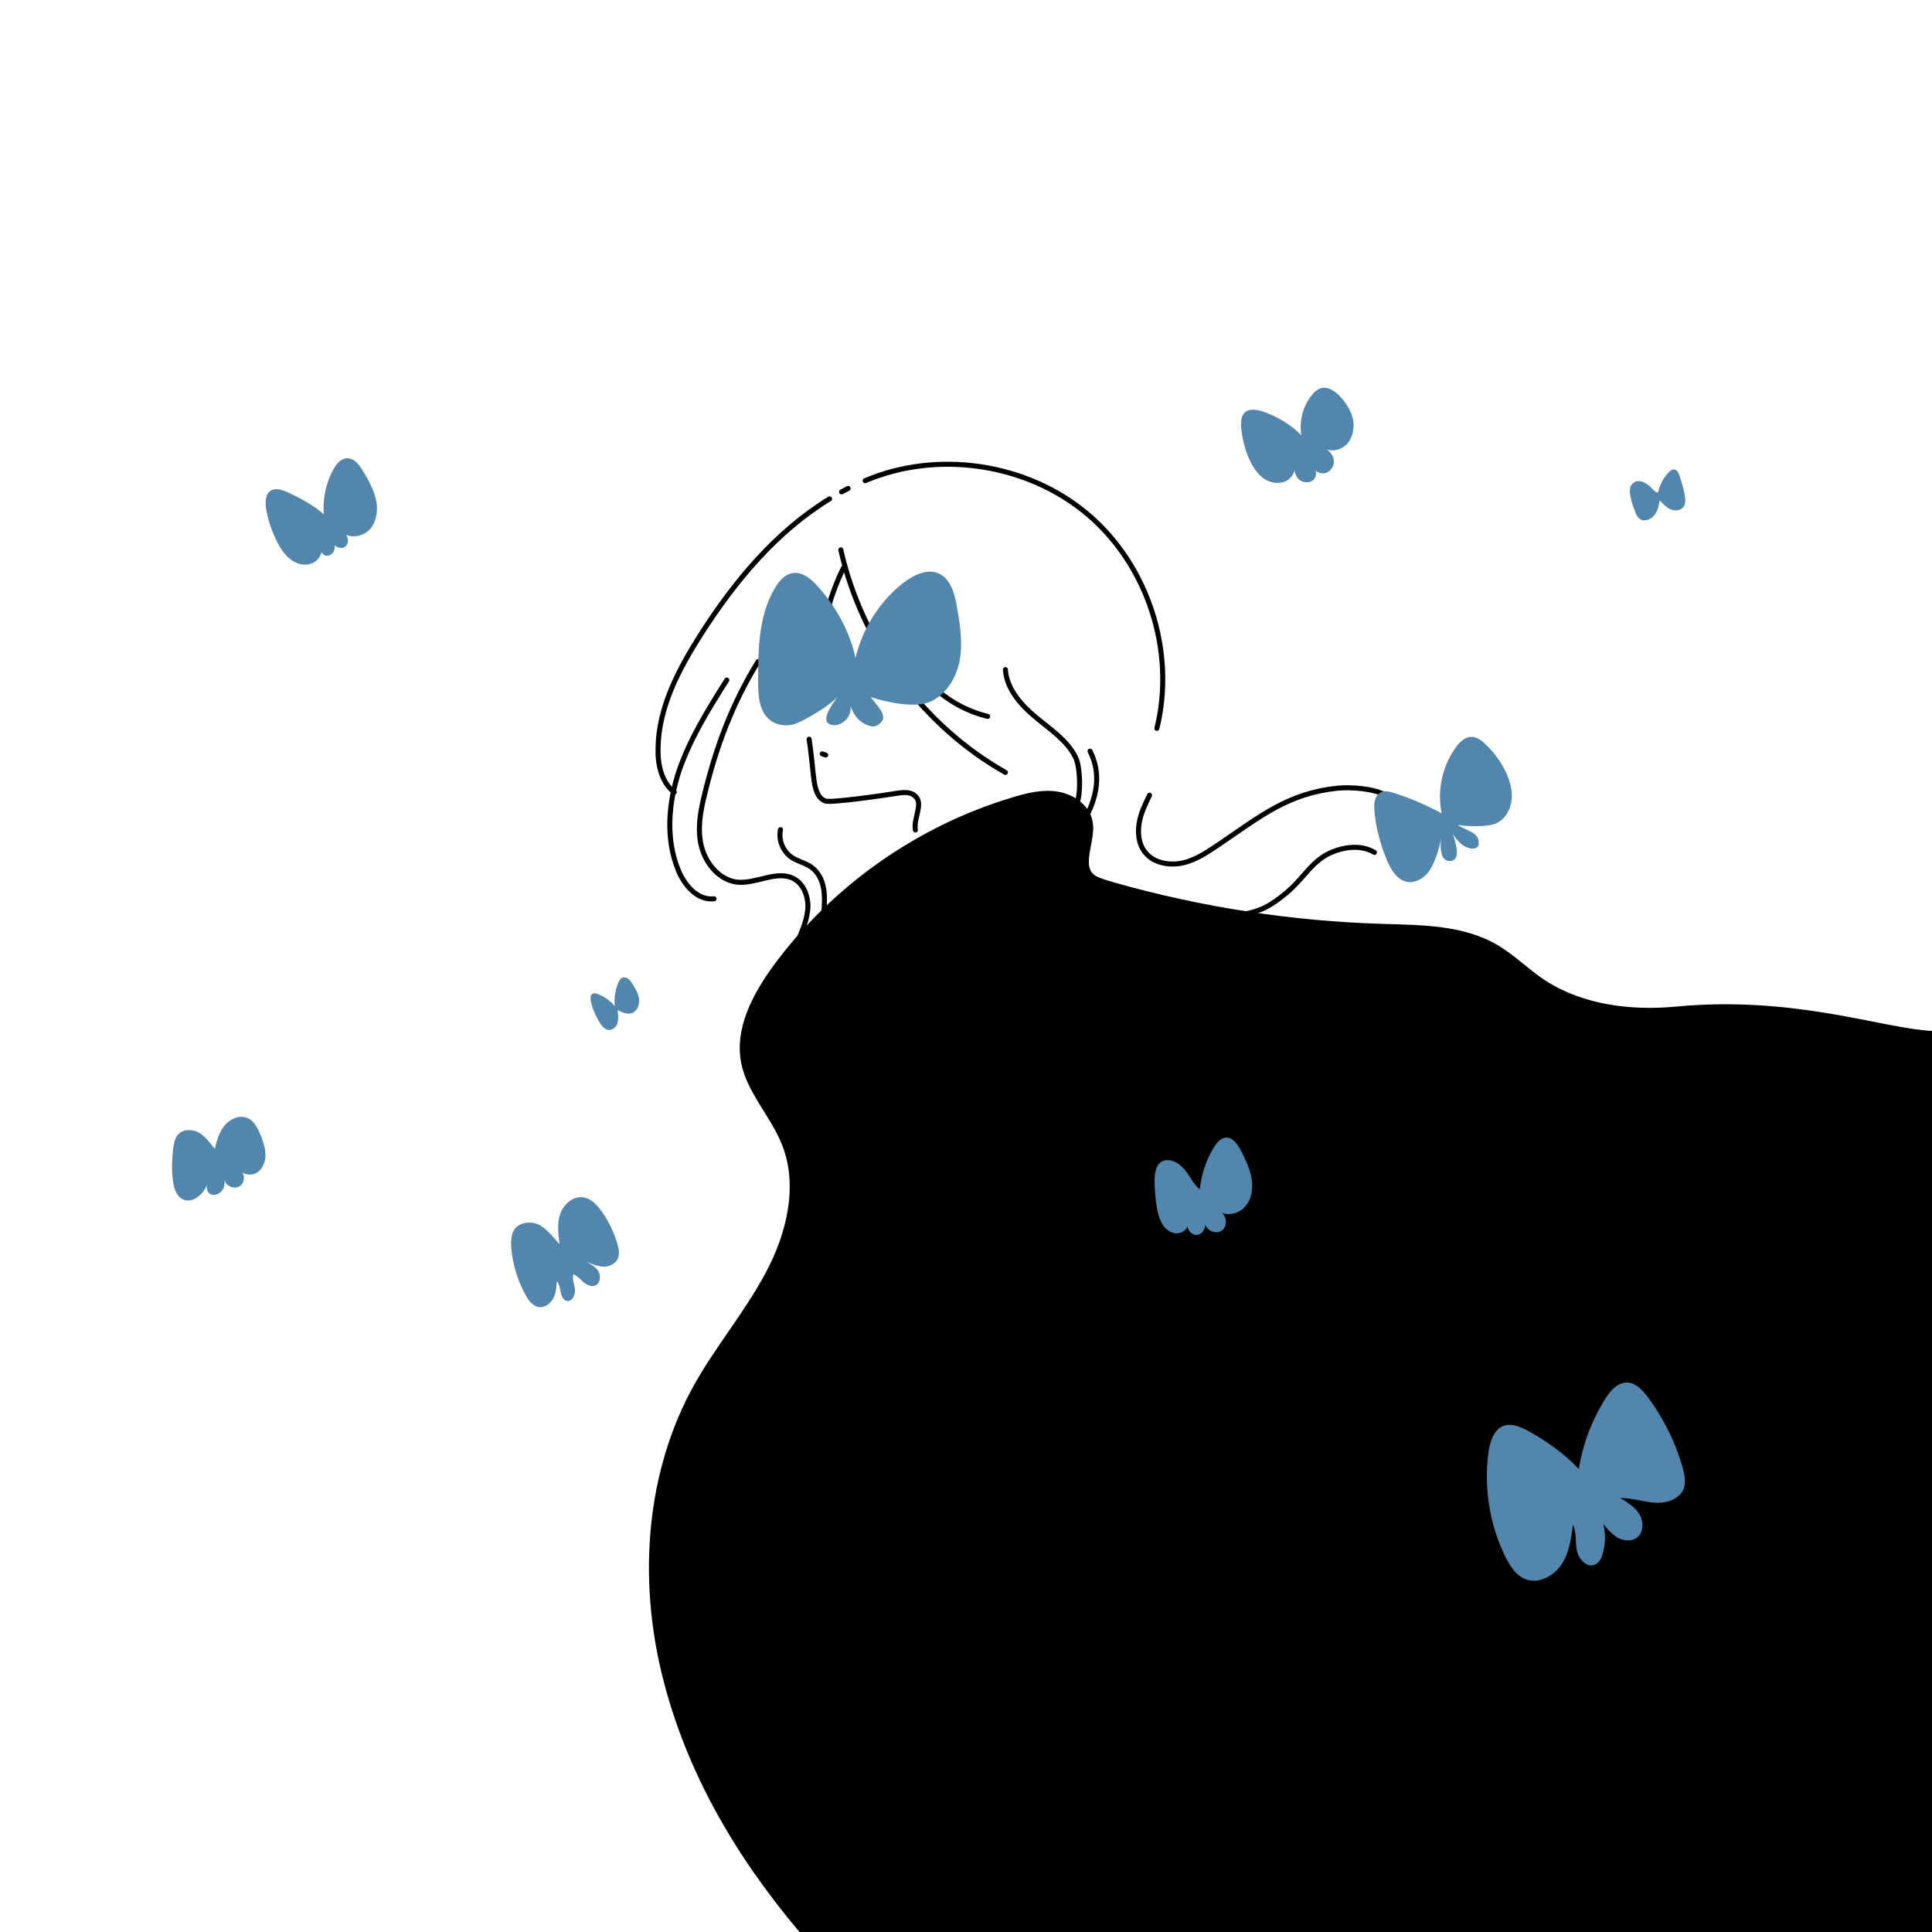
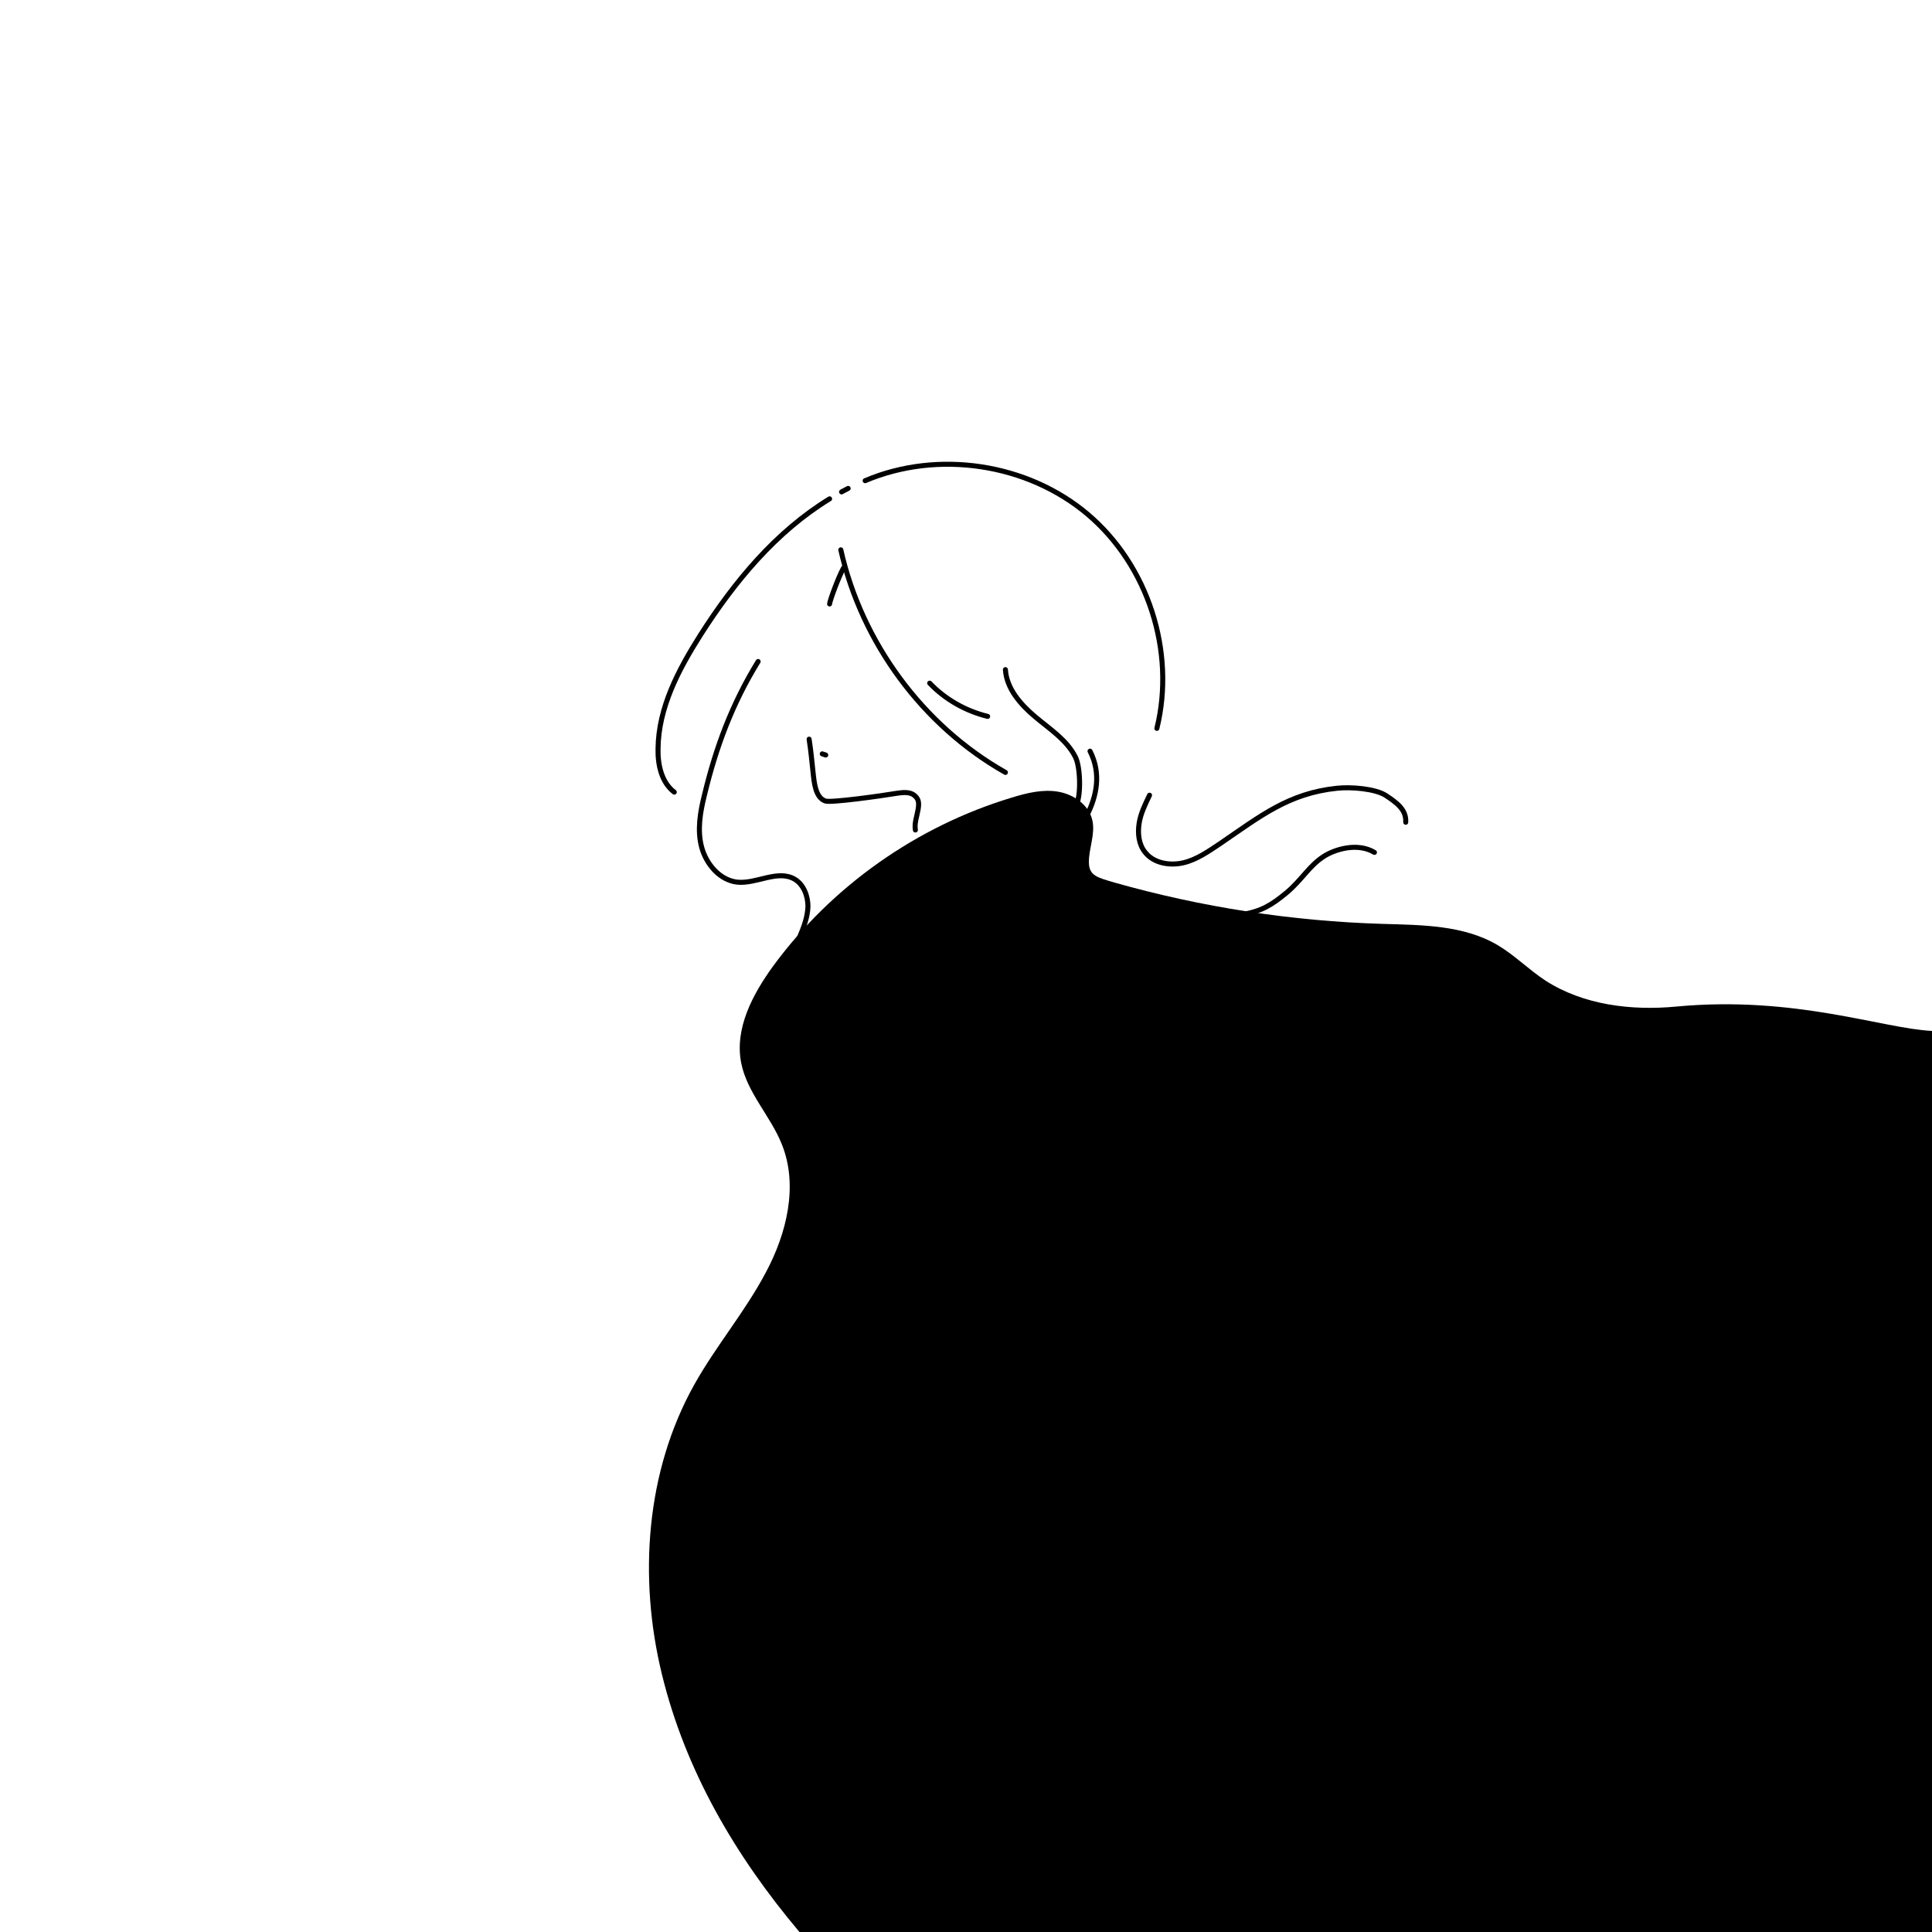
<svg xmlns="http://www.w3.org/2000/svg" version="1.1" id="レイヤー_2_00000171679113116662150000000018169187549589952959_" x="0" y="0" viewBox="0 0 500 500" style="enable-background:new 0 0 500 500" xml:space="preserve">
  <style>.st1{fill:none;stroke:#000;stroke-width:1.3;stroke-linecap:round;stroke-linejoin:round;stroke-miterlimit:10}.st2{fill:#5286ac}</style>
  <path style="fill:#fff" d="M0 0h500v500H0z" />
-   <path class="st1" d="M188.1 176c-4.7 7.4-9.4 15-12.3 23.3-2.8 8.3-3.6 17.7-.3 25.8 1.6 4 5 8 9.3 7.5" />
  <path class="st1" d="M196.2 171.2c-6.7 10.9-10.9 22.1-13.9 34.6-1.1 4.4-1.9 9.1-.7 13.5s4.7 8.5 9.2 9c5 .5 10.4-3.3 14.8-.8 2.4 1.4 3.5 4.4 3.5 7.1-.1 2.8-1.1 5.4-2.2 8" />
-   <path class="st1" d="M202 214.7c-.6 2.7.6 5.6 2.9 7.2 1.5 1 3.4 1.4 4.9 2.4 1.8 1.2 2.9 3.3 3.3 5.4.4 2.1.3 4.3.1 6.5M209.4 191.3c.5 3.3.7 5.6 1 8.4s.6 6.7 3.2 7.6c1.4.5 14.3-1.3 18.5-2 1.4-.2 3-.4 4.2.3 1.5 1 1.6 2.1 1.3 3.9-.3 1.8-1 3.5-.7 5.3M217.6 142.3c5.4 24 21.2 45.5 42.6 57.6" />
+   <path class="st1" d="M202 214.7M209.4 191.3c.5 3.3.7 5.6 1 8.4s.6 6.7 3.2 7.6c1.4.5 14.3-1.3 18.5-2 1.4-.2 3-.4 4.2.3 1.5 1 1.6 2.1 1.3 3.9-.3 1.8-1 3.5-.7 5.3M217.6 142.3c5.4 24 21.2 45.5 42.6 57.6" />
  <path class="st1" d="M240.6 176.8c4 4.2 9.3 7.2 15 8.6M218.3 147c-1.3 2.3-3.6 8.6-3.6 9.3M260.2 173.3c.3 4.9 3.9 9 7.7 12.2 3.8 3.2 8.2 6 10.4 10.4 1.3 2.5 1.5 9.7.3 12.3M282.1 194.4c3 5.9 1.6 11.7-.6 16.2M214.7 129.1c-13.9 8.5-24.6 21.4-33.4 35.2-5.7 9-10.9 18.8-11 29.5-.1 4.1.9 8.7 4.2 11.2M217.8 127.3c.6-.3 1.1-.6 1.7-.9M223.9 124.4c18.8-8 42-4.5 57.6 8.7s22.8 35.5 17.9 55.4M297.5 205.8c-1.1 2.3-2.3 4.7-2.7 7.3-.4 2.6-.1 5.4 1.5 7.4 2.2 2.9 6.4 3.6 9.9 2.8s6.6-3 9.6-5c10.4-7.1 17.7-13 30.2-14.3 3.6-.4 10 .1 12.7 1.9s5.3 3.6 5.1 6.9M321.4 236.7c5.1-.9 7.6-2.4 11.6-5.7 4-3.4 5.8-6.9 9.5-9.3 2.7-1.8 8.7-3.8 13.2-1.1" />
  <path d="M206.9 500c-16.6-19.7-29.5-41.7-35.6-66.7s-4.2-52.5 8.4-75c5.6-10 13.1-18.8 18.5-29 5.4-10.1 8.4-22.4 4.2-33-2.9-7.4-9.1-13.5-10.6-21.3-1.7-8.9 3-17.7 8.3-25 15.2-20.7 37.2-36.2 61.8-43.6 3.9-1.2 8-2.2 12-1.5s7.9 3.4 8.8 7.4c.8 3.5-.9 7.2-.9 10.8s2.3 4 6.6 5.3c22.6 6.4 46 10 69.4 10.7 10.2.3 21 .3 29.8 5.5 4.4 2.6 8.1 6.4 12.4 9.2 9.8 6.3 22.2 7.8 33.8 6.7 30.8-2.9 53.4 5.7 66.2 6.3V500H206.9z" />
-   <path class="st2" d="M336.8 112.7c-.6-3.6.3-7.3 2.5-10.2.6-.8 1.4-1.6 2.4-2 1.9-.6 3.8.7 5.1 2.1 1.5 1.6 2.8 3.6 3.3 5.7s.1 4.6-1.3 6.4c-1.5 1.7-4.1 2.4-6.1 1.4 1.3.4 2.4 1.7 2.5 3.1s-.8 2.8-2.1 3.2c-1.3.4-3-.4-3.4-1.7 1.1.7 1.2 2.6.2 3.5s-2.7.8-3.7-.1-1.4-2.4-1.1-3.7c.3 1.9-1.2 3.9-3.1 4.4s-4-.1-5.5-1.4-2.5-3-3.3-4.8c-1.1-2.5-1.7-5.2-2-7.9-.1-1.5 0-3.2 1.1-4.1 1.1-.8 2.6-.6 3.9-.3 4.1 1.3 8 3.6 10.6 6.4zM373.1 210.5c-1.2-5.8.1-12.1 3.6-17 1-1.4 2.3-2.7 3.9-2.8 1.4-.1 2.7.8 3.7 1.8 2.3 2.1 4.2 4.7 5.5 7.5 1 2.2 1.7 4.7 1.4 7.1-.3 2.4-1.6 4.8-3.8 5.9-2.2 1.1-7.9.9-10.1.5 1.3 1.1 4.8 1.7 5.3 3.8.4 1.9-.5 2.6-2.4 2.2-1.9-.5-3.1-2.1-4.3-3.7.6 1.2.9 2.8 1.1 4.1s-.1 2.7-1.4 2.9c-2.8.4-2.9-3.1-2.7-5.9-.3 2.5-1.4 5.8-2.7 8-1.3 2.2-3.8 3.8-6.2 3.3-2.5-.6-4-3.1-5-5.4-1.7-4.1-2.9-8.4-3.3-12.8-.2-1.8 0-4.1 1.6-4.9 1.1-.6 2.5-.2 3.7.2 4.4 1.4 8.6 3.3 12.1 5.2zM429.1 127.5c.4-2 1.4-3.9 2.8-5.3.4-.4.9-.8 1.4-.7.7.1 1.1.8 1.3 1.5.6 1.7 1.1 3.4 1.4 5.1.2 1.1.3 2.3-.4 3.2-.8.9-2.2 1-3.3.5s-1.9-1.4-2.8-2.3c-.2 1.4-.5 2.8-1.4 3.9-.9 1.1-2.6 1.7-3.7.9-.6-.4-1-1.1-1.2-1.8-.5-1.3-1-2.6-1.2-3.9-.3-1.3-.4-2.8.7-3.6 1-.9 2.6-.4 3.7.4s1.7 1.9 2.7 2.1zM221.4 170.3c1.8-7.6 6.2-14.6 12.3-19.4 2.7-2.1 6.4-3.9 9.4-2.4 2.9 1.4 3.9 5 4.5 8.2.8 4.6 1.6 9.4.8 14s-3.5 9.2-7.9 11c-3.9 1.6-11.2 0-15.2-1.3 1.8 2.3 4.2 4.6 2.9 6.3-1.3 1.6-2.5 1.6-4.3.7-1.9-.9-3.1-2.7-3.8-4.7.5 2.9-2.5 5.5-4.9 4.9-2.9-.7-.6-4.3 1.5-7.2-2.5 2.6-8 5.7-10.3 6.7s-5.2.8-7.2-.8c-2.8-2.3-3-6.4-3-10 0-8.3.1-17.1 4.4-24.2 1.1-1.8 2.6-3.6 4.7-3.8 2.4-.3 4.6 1.5 6.2 3.3 4.9 5.4 8.5 12 9.9 18.7zM408.6 380.2c1-6.5 3.4-12.7 6.9-18.3 1.3-2 3-4 5.4-4.1 2.3-.1 4.1 1.9 5.5 3.7 4.1 5.5 7.3 11.9 9.1 18.5.5 1.7.8 3.5.3 5.1-1 2.9-4.5 4-7.5 3.8s-6-1.3-9-1.2c1.9 1.1 3.8 2.3 5 4.2 1.1 1.9 1.1 4.6-.6 6-1.4 1.1-3.4.9-5 .1-1.5-.9-2.7-2.3-3.8-3.6.7 2.6.6 5.4-.2 7.9-.3 1.1-.9 2.2-1.9 2.6-2 1-4.2-1.3-4.7-3.6s0-4.6-1-6.7c-.5 3.6-1 7.3-3 10.3s-5.9 5.1-9.3 3.8c-2.5-1-4-3.4-5.2-5.8-4.1-8.3-5.6-17.8-4.4-27 .4-2.9 1.5-6.3 4.3-7 1.8-.5 3.7.3 5.4 1.1 5.2 2.8 10.1 6.3 13.7 10.2zM55.6 297.3c.5-2.1 1.1-4.3 2.5-6s3.7-2.8 5.8-2c1.9.7 2.8 2.7 3.6 4.6.6 1.6 1.2 3.3 1.2 5s-.7 3.6-2.1 4.5c-1.4 1-3.7.7-4.6-.7 1.5.9 1.5 3.4 0 4.3s-3.7-.1-3.9-1.8c.1 1.1 0 2.2-.7 3s-1.9 1.3-2.8.9c-1-.4-1.4-1.8-.8-2.7-.6 1.1-1.3 2.3-2.3 3.1-1 .9-2.3 1.4-3.6 1.1-2.2-.6-3-3.2-3.2-5.5-.3-2.6-.2-5.2.1-7.8.2-1.3.4-2.7 1.3-3.7 1.4-1.5 3.8-1.4 5.5-.4 1.6 1 2.8 2.7 4 4.1zM144.8 322c-.3-2.7-.7-5.4.2-7.9s3.4-4.7 6.1-4.2c1.8.3 3.2 1.7 4.3 3.2 2 2.7 3.5 5.7 4.4 8.9.4 1.3.6 2.7 0 3.9-.7 1.3-2.3 2-3.8 1.9s-2.9-.7-4.3-1.3c1.2.7 2.6 1.4 3.2 2.6.7 1.2.4 3.1-.9 3.6-1 .4-2.2-.2-3-.9-.8-.7-1.6-1.6-2.6-2-.4 1.3.3 2.6.4 4 .1 1.3-.7 3.1-2 2.9-1-.1-1.5-1.3-1.7-2.3s-.3-2.1-1-2.8c-.1 1.5-.2 3-.9 4.4-.7 1.3-2.1 2.4-3.5 2.3-1.7-.1-2.9-1.7-3.7-3.2-2.1-3.8-3.4-8.1-3.7-12.5-.1-1.5 0-3.1.8-4.4 1.4-2 4.4-2.2 6.5-1.2 2.2 1.3 3.7 3.3 5.2 5zM159.1 260.4c-.2-2 .1-4 .8-5.8.3-.7.6-1.4 1.3-1.6 1.1-.3 2 .8 2.6 1.8.7 1.2 1.5 2.5 1.6 3.9s-.5 3-1.9 3.5c-1.2.4-2.5-.2-3.7-.8.2 1.1.3 2.3 0 3.4s-1.5 2-2.6 1.7c-.7-.2-1.3-.8-1.7-1.4-1.2-1.8-2.1-3.8-2.6-6-.1-.7-.2-1.5.4-1.9.4-.3 1-.1 1.5.1 1.6.6 3.2 1.7 4.3 3.1zM310.5 307.8c.4-3.8 1.6-7.5 3.6-10.8.8-1.2 1.8-2.6 3.3-2.6 1.7 0 2.9 1.8 3.7 3.3 1.2 2.3 2.3 4.6 2.8 7.2.4 2.5.1 5.3-1.6 7.3s-4.8 2.7-6.9 1.2c2 .6 2.5 3.7.9 5s-4.5-.1-4.6-2.2c.6 1.4-.4 3.2-1.9 3.4-1.5.1-2.9-1.6-2.3-3 0 1.4-1.5 2.6-2.9 2.6s-2.8-.9-3.6-2.1c-.8-1.2-1.2-2.6-1.5-4-.5-2.6-.7-5.3-.7-8 .1-1.6.3-3.4 1.6-4.3 1.9-1.4 4.6 0 6.1 1.8s2.5 4.1 4 5.2zM83.8 133.1c-.3-3.9.5-7.9 2.3-11.3.8-1.5 2-3.2 3.8-3.2 1.9 0 3.1 1.8 4.1 3.4 1.4 2.3 2.7 4.7 3.3 7.3.6 2.6.2 5.6-1.5 7.6-1.8 2-5.2 2.6-7.2.9 1.5.4 2 2.7.7 3.7-1.3.9-3.4-.3-3.2-1.8.5.8.7 1.8.4 2.7-.3.9-1.3 1.6-2.2 1.4-.9-.2-1.6-1.4-1.1-2.2.4 1.8-1 3.8-2.8 4.3-1.8.6-3.8 0-5.3-1.2s-2.5-2.8-3.4-4.5c-1.3-2.6-2.3-5.4-2.8-8.3-.3-1.8-.3-4.1 1.3-5 1.1-.6 2.5-.2 3.8.3 3.6 1.6 7.2 3.6 9.8 5.9z" />
  <path class="st1" d="m212.8 195.1.9.3" />
</svg>